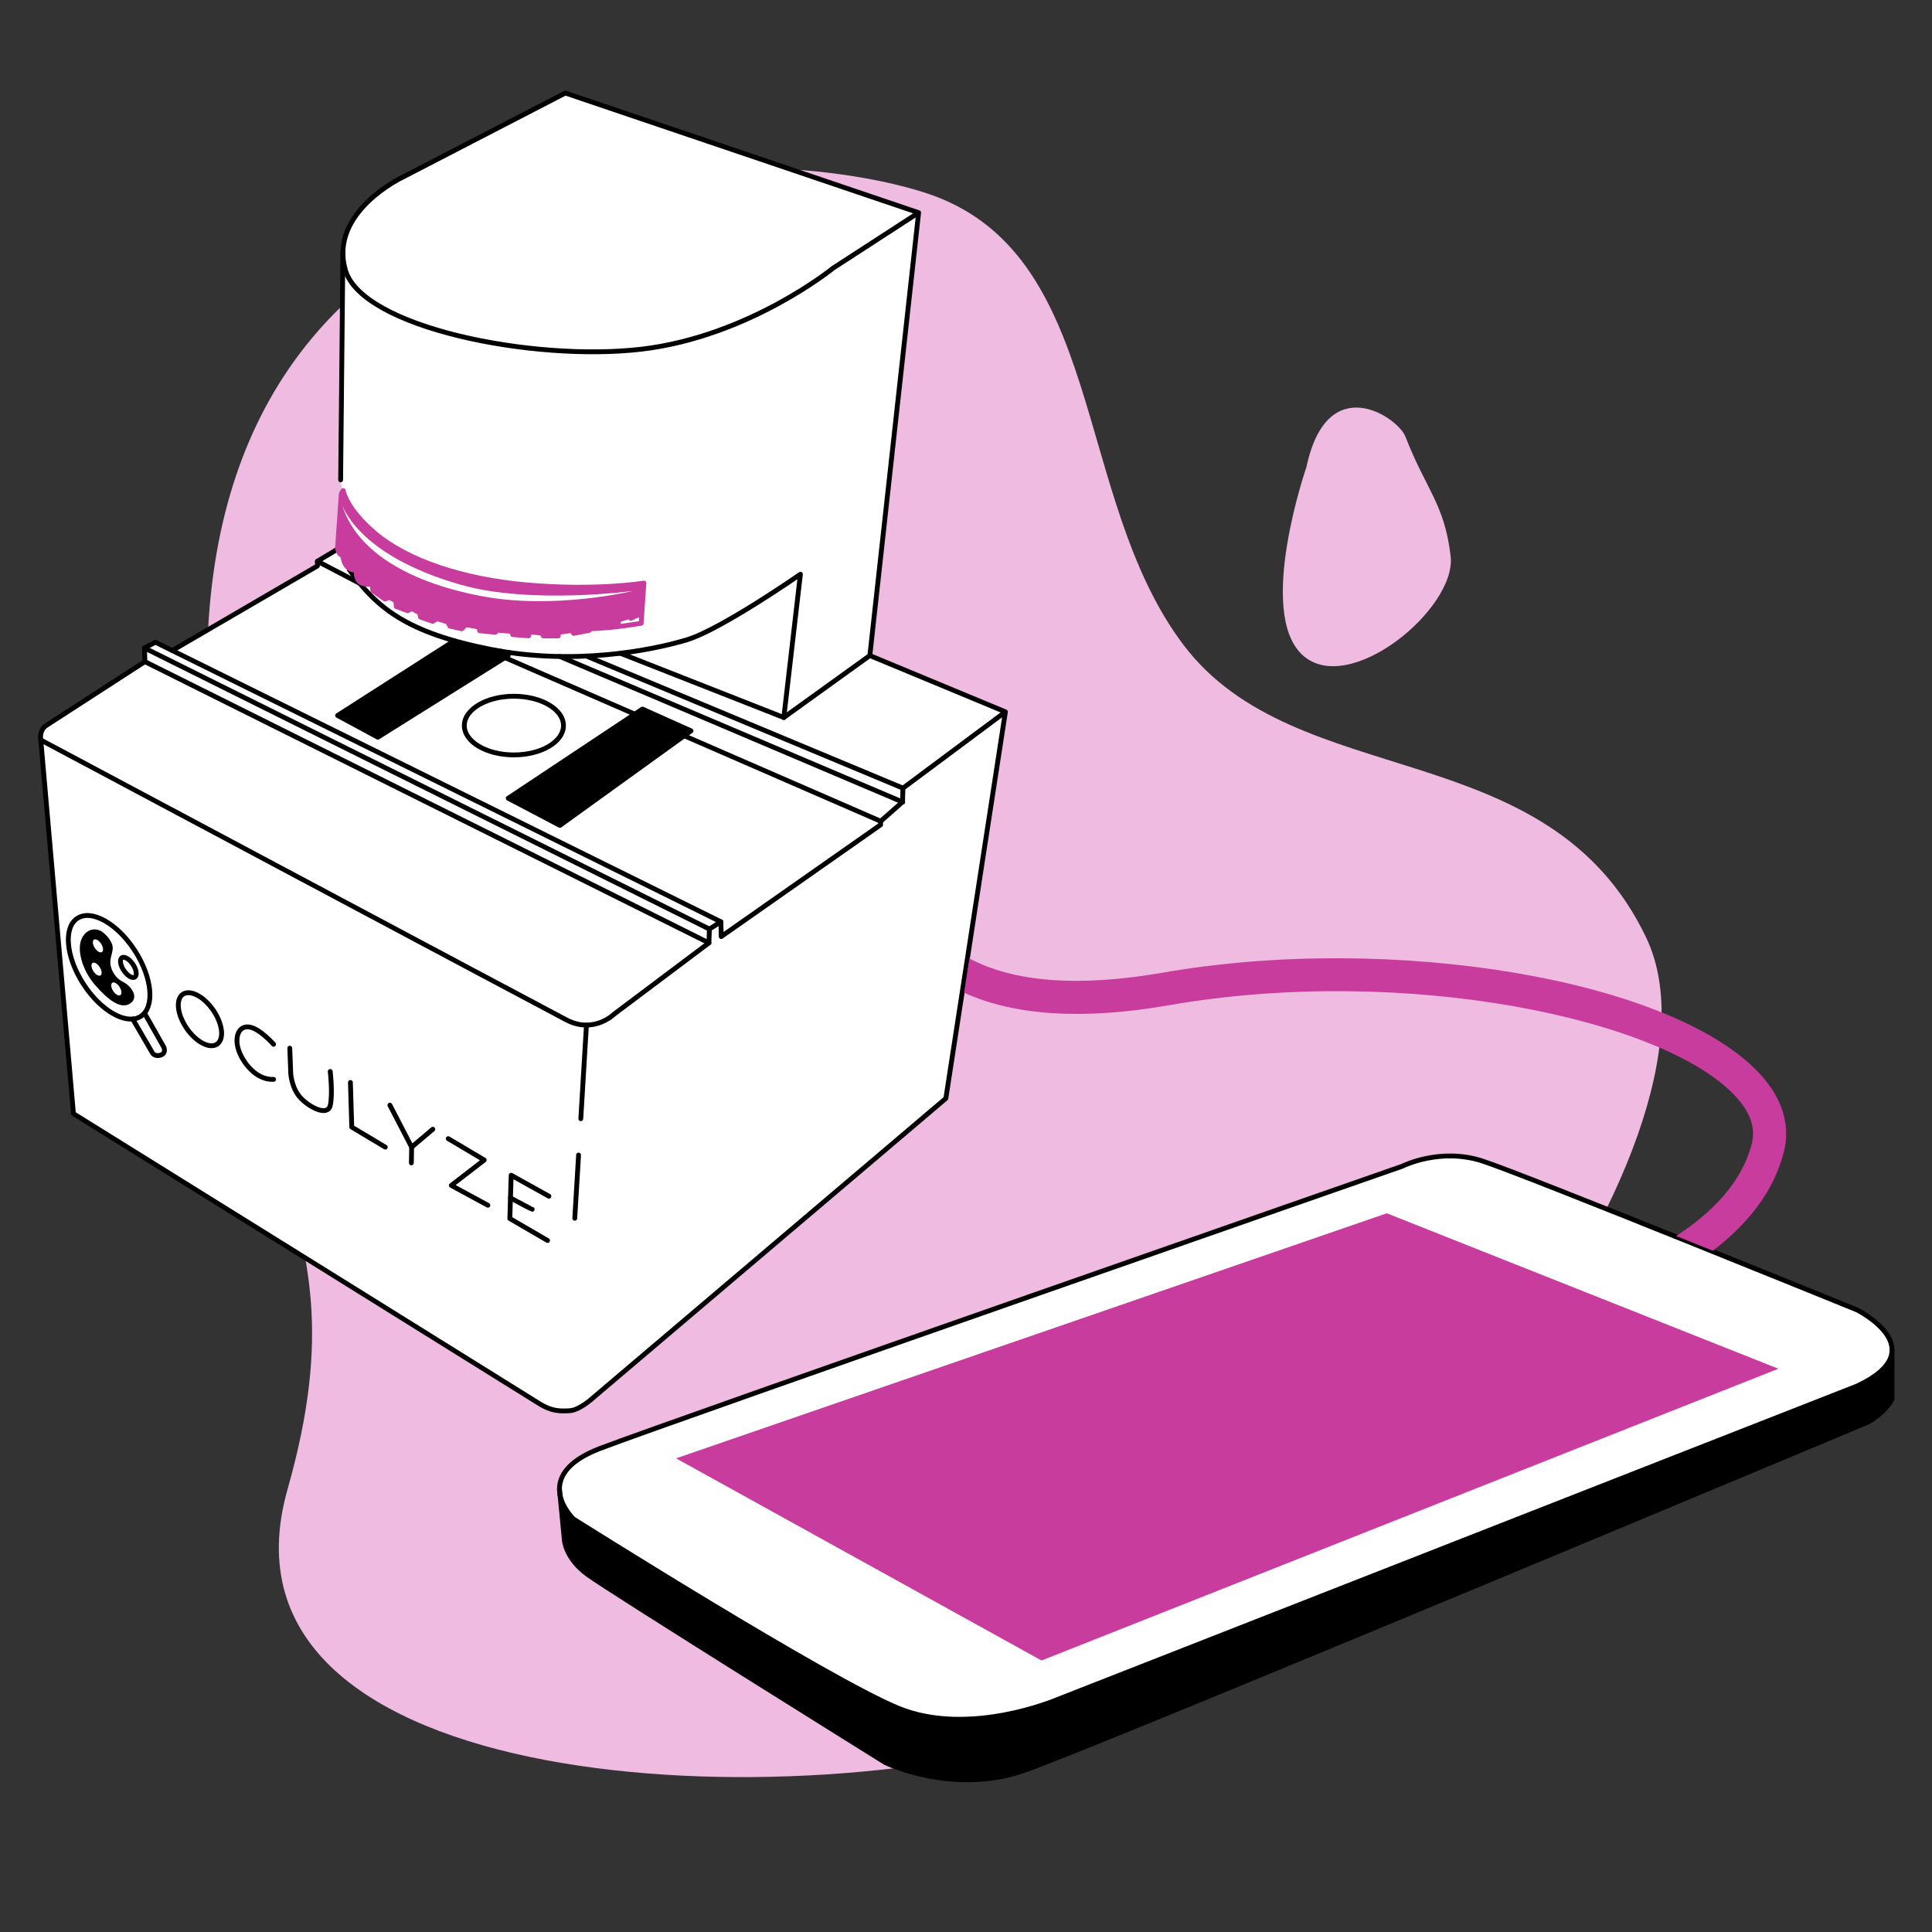
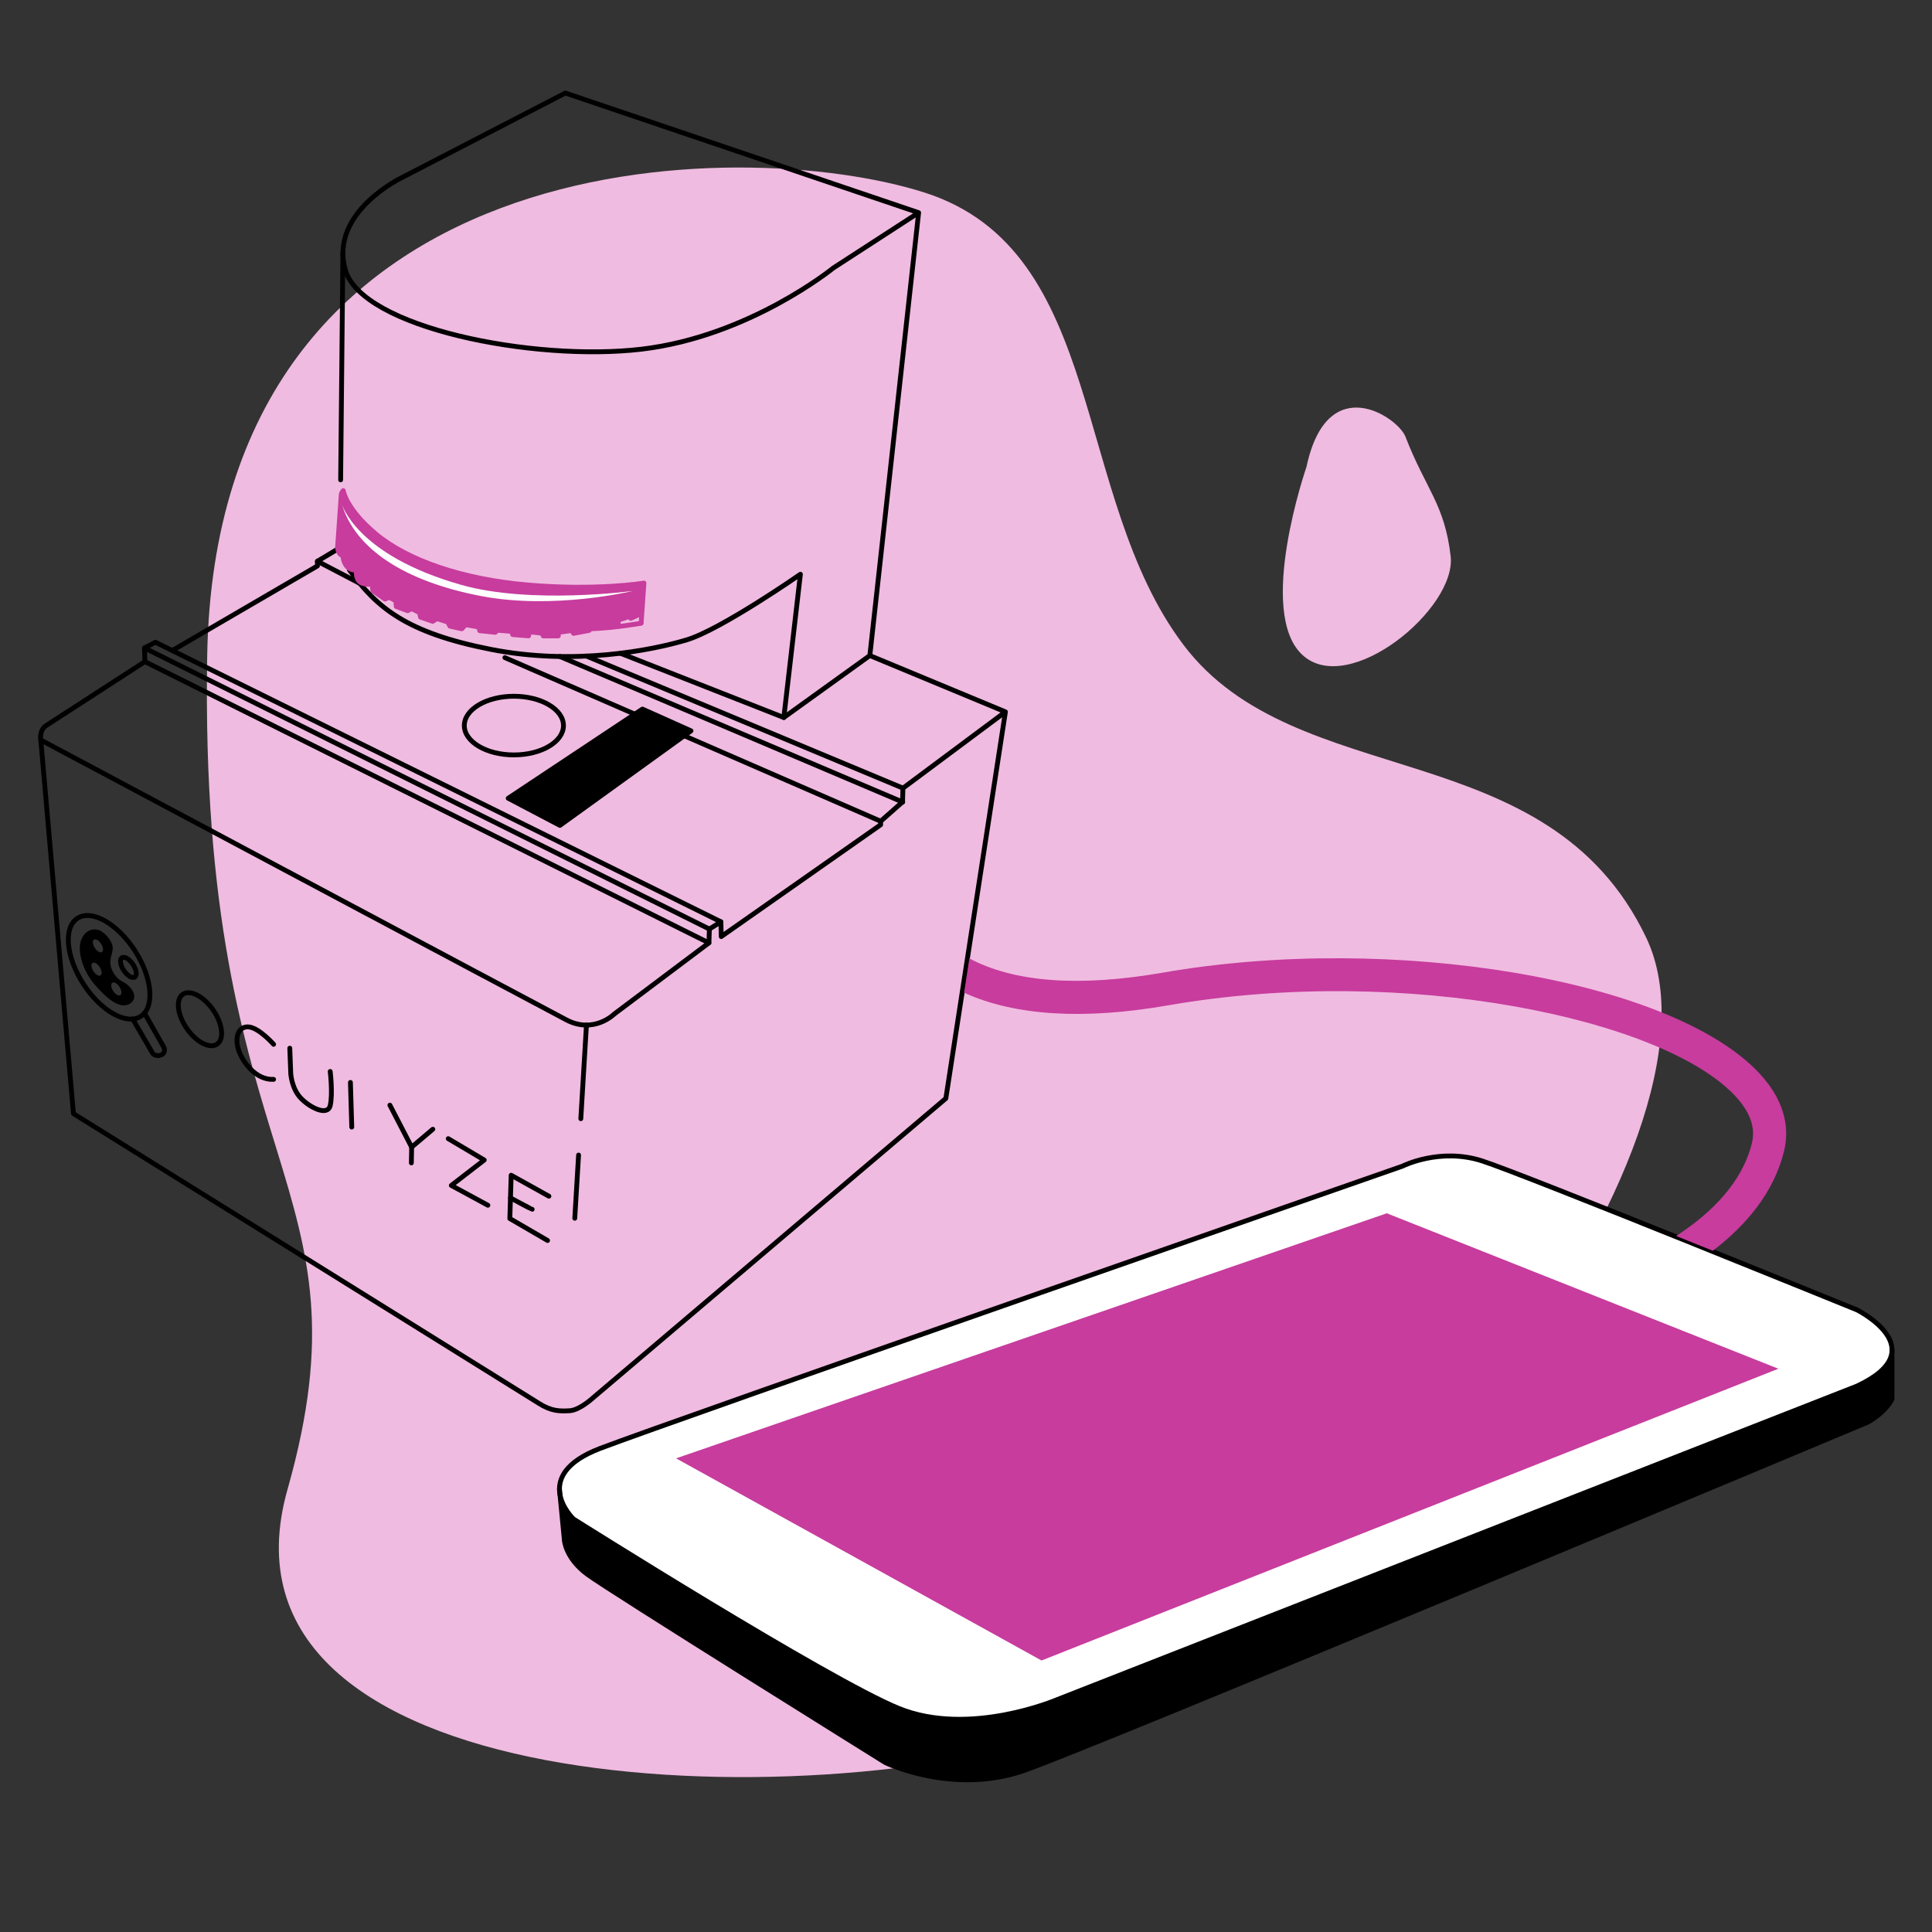
<svg xmlns="http://www.w3.org/2000/svg" xmlns:ns1="http://www.serif.com/" width="100%" height="100%" viewBox="0 0 1667 1667" version="1.1" xml:space="preserve" style="fill-rule:evenodd;clip-rule:evenodd;stroke-linecap:round;stroke-linejoin:round;stroke-miterlimit:5.944;">
  <rect x="0" y="0" width="1667" height="1667" fill="#333333" stroke="none" />
  <g transform="matrix(1,0,0,1,-3784.25,0)">
    <g id="step-2" ns1:id="step 2" transform="matrix(4.167,0,0,4.167,3784.25,0)">
      <rect x="0" y="0" width="400" height="400" style="fill:none;" />
      <g id="Layer-6" ns1:id="Layer 6">
        <g>
          <g transform="matrix(1,0,0,1,245.029,271.417)">
            <path d="M0,-137.92C-23.198,-168.669 -15.842,-219.465 -53.562,-231.536C-91.284,-243.605 -200.297,-242.911 -202.126,-135.625C-203.953,-28.338 -167.29,-27.206 -185.491,36.976C-203.69,101.158 -79.213,105.685 -21.878,86.825C35.457,67.965 116.179,-34.786 95.81,-77.334C75.441,-119.883 23.387,-106.921 0,-137.92" style="fill:rgb(240,187,224);fill-rule:nonzero;" />
          </g>
          <g transform="matrix(-0.527,0.85,0.85,0.527,298.01,108.917)">
            <path d="M4.072,-29.807C4.072,-29.807 35.154,-22.823 37.613,-9.999C40.071,2.825 12.611,12.074 4.072,5.309C-4.467,-1.456 -4.98,-6.335 -12.037,-15.694C-14.627,-19.127 -15.399,-36.828 4.072,-29.807" style="fill:rgb(240,187,224);fill-rule:nonzero;" />
          </g>
        </g>
        <g transform="matrix(1,0,0,1,384.514,310.244)">
          <path d="M0,-23.238L-165.721,41.73C-165.721,41.73 -183.802,49.459 -198.412,43.506C-213.022,37.554 -265.779,4.276 -265.779,4.276C-265.779,4.276 -275.114,-4.652 -260.234,-10.334C-245.353,-16.015 -94.113,-68.774 -94.113,-68.774C-94.113,-68.774 -86.402,-72.697 -77.609,-69.856C-68.816,-67.015 0,-39.012 0,-39.012C0,-39.012 16.328,-30.867 0,-23.238Z" style="fill:white;fill-rule:nonzero;stroke:black;stroke-width:1px;" />
        </g>
        <g transform="matrix(1,0,0,1,115.844,342.921)">
          <path d="M0,-34.571L1.01,-24.064C1.01,-24.064 1.179,-20.336 5.755,-16.947C10.331,-13.558 67.441,22.03 67.441,22.03C67.441,22.03 81.337,28.809 96.08,23.725C110.824,18.642 270.969,-48.467 270.969,-48.467C270.969,-48.467 274.446,-50.332 275.927,-53.212L275.927,-63.38" style="fill:none;fill-rule:nonzero;stroke:black;stroke-width:1px;" />
        </g>
        <g transform="matrix(1,0,0,1,116.159,338.492)">
          <path d="M0,-27.899C0,-27.899 -0.914,-26.092 8.564,-20.224C18.042,-14.356 62.925,13.416 71.799,15.936C80.672,18.455 87.037,18.477 99.405,14.653C111.773,10.828 141.715,-1.84 141.715,-1.84L188.441,-20.158L255.972,-46.632C255.972,-46.632 269.102,-51.615 270.853,-52.805C272.603,-53.995 275.232,-56.508 275.366,-57.516C275.501,-58.523 275.612,-53.578 275.612,-53.578L275.612,-48.784C275.612,-48.784 275.493,-46.547 271.803,-44.76C268.112,-42.974 227.243,-25.89 227.243,-25.89L174.676,-4.007L117.411,19.591L99.591,26.725C99.591,26.725 92.902,29.509 88.663,29.776C84.424,30.042 79.717,30.624 73.965,28.778C68.213,26.932 67.65,26.79 62.02,23.274C56.39,19.758 8.162,-10.68 8.162,-10.68C8.162,-10.68 2.336,-14.382 1.515,-17.009C0.695,-19.636 -0.024,-28.247 -0.024,-28.247" style="fill-rule:nonzero;" />
        </g>
        <g transform="matrix(1,0,0,1,117.056,294.403)">
-           <path d="M0,-275.138L51.993,-257.531L73.15,-250.366L64.546,-172.268L63.047,-158.662L78.196,-152.372L90.618,-147.214L83.919,-100.272L78.785,-66.958L25.428,-21.679L3.392,-3.221C3.392,-3.221 0.655,0 -9.119,-6.089C-18.893,-12.178 -71.915,-45.174 -71.915,-45.174L-101.881,-64.088L-108.617,-141.172C-108.617,-141.172 -109.934,-142.599 -106.115,-145.073C-102.296,-147.546 -89.968,-155.522 -89.968,-155.522L-87.065,-157.399L-87.148,-160.23L-84.921,-161.693L-81.398,-159.882L-77.932,-161.719L-52.624,-176.469L-51.341,-177.572L-51.114,-178.324L-47.555,-180.459L-47.118,-181.82L-46.532,-190.207L-46.057,-192.7L-46.532,-194.769L-46.153,-232.581L-46.239,-243.061C-46.239,-243.061 -44.65,-249.844 -42.026,-251.904C-39.403,-253.965 -37.715,-255.629 -28.085,-260.611C-18.455,-265.592 0,-275.138 0,-275.138" style="fill:white;fill-rule:nonzero;" />
-         </g>
+           </g>
        <g transform="matrix(1,0,0,1,190.215,123.792)">
          <path d="M0,-79.755L-17.68,-68.292C-17.68,-68.292 -35.07,-54.109 -57.412,-51.486C-79.756,-48.863 -115.31,-55.955 -118.71,-67.903C-122.11,-79.852 -106.955,-87.04 -106.955,-87.04L-73.15,-104.527L0,-79.755L-10.103,11.949L-27.913,24.772L-24.48,-4.889C-24.48,-4.889 -40.93,6.574 -48.054,8.71C-55.178,10.848 -71.304,14.087 -88.66,10.654C-106.016,7.221 -112.169,2.106 -117.868,-5.796" style="fill:none;fill-rule:nonzero;stroke:black;stroke-width:1px;" />
        </g>
        <g transform="matrix(-0.01,1,1,0.01,94.314,76.283)">
          <path d="M-23.786,-23.547L23.311,-23.547" style="fill:none;fill-rule:nonzero;stroke:black;stroke-width:1px;" />
        </g>
        <g transform="matrix(1,0,0,1,208.187,280.583)">
          <path d="M0,-133.185L-21.226,-117.375L-21.299,-114.534L-25.841,-110.526L-25.841,-109.798L-58.845,-86.652L-58.917,-89.714L-61.298,-88.207L-61.395,-85.342L-178.187,-143.58C-178.187,-143.58 -197.227,-131.267 -198.6,-130.368C-199.971,-129.47 -199.777,-127.794 -199.777,-127.794L-192.977,-49.982C-192.977,-49.982 -99.249,8.322 -96.626,9.989C-94.003,11.657 -92.287,11.641 -90.23,11.527C-88.175,11.414 -85.487,8.937 -85.487,8.937L-12.337,-53.139L0,-133.185L-28.075,-144.842" style="fill:none;fill-rule:nonzero;stroke:black;stroke-width:1px;" />
        </g>
        <g transform="matrix(1,0,0,1,146.889,134.172)">
          <path d="M0,58.204L-116.972,0L-116.889,2.831" style="fill:none;fill-rule:nonzero;stroke:black;stroke-width:1px;" />
        </g>
        <g transform="matrix(1,0,0,1,29.918,189.681)">
          <path d="M0,-55.509L2.271,-56.698L119.352,1.189" style="fill:none;fill-rule:nonzero;stroke:black;stroke-width:1px;" />
        </g>
        <g transform="matrix(1,0,0,1,74.507,130.113)">
          <path d="M0,-9.308L-8.782,-13.898L-8.782,-12.927L-38.839,4.59" style="fill:none;fill-rule:nonzero;stroke:black;stroke-width:1px;" />
        </g>
        <g transform="matrix(-0.923,-0.385,-0.385,0.923,129.231,124.287)">
          <path d="M-68.268,13.678L2.74,13.678" style="fill:none;fill-rule:nonzero;stroke:black;stroke-width:1px;" />
        </g>
        <g transform="matrix(-0.921,-0.391,-0.391,0.921,124.641,123.272)">
          <path d="M-74.013,15.057L3.063,15.057" style="fill:none;fill-rule:nonzero;stroke:black;stroke-width:1px;" />
        </g>
        <g transform="matrix(-0.917,-0.399,-0.399,0.917,108.003,131.289)">
          <path d="M-28.12,5.858L1.22,5.858" style="fill:none;fill-rule:nonzero;stroke:black;stroke-width:1px;" />
        </g>
        <g transform="matrix(-0.917,-0.399,-0.399,0.917,146.919,144.974)">
          <path d="M-42.497,8.852L1.844,8.852" style="fill:none;fill-rule:nonzero;stroke:black;stroke-width:1px;" />
        </g>
        <g transform="matrix(1,0,0,1,146.792,172.157)">
          <path d="M0,23.084L-19.59,37.801C-19.59,37.801 -23.8,42.011 -29.5,39.032C-35.199,36.052 -138.344,-18.927 -138.344,-18.927" style="fill:none;fill-rule:nonzero;stroke:black;stroke-width:1px;" />
        </g>
        <g transform="matrix(0.858,-0.514,-0.514,-0.858,66.677,117.121)">
          <path d="M-0.351,1.267L4.574,1.267" style="fill:none;fill-rule:nonzero;stroke:black;stroke-width:1px;" />
        </g>
        <g transform="matrix(-0.931,-0.366,-0.366,0.931,132.064,129.54)">
          <path d="M-35.101,6.648L1.259,6.648" style="fill:none;fill-rule:nonzero;stroke:black;stroke-width:1px;" />
        </g>
        <g transform="matrix(-0.811,0.585,0.585,0.811,113.211,176.05)">
          <path d="M-38.69,-2.573L-5.215,-2.573L0.177,-13.395L-33.166,-12.112L-38.69,-2.573Z" style="fill-rule:nonzero;stroke:black;stroke-width:1px;" />
        </g>
        <g transform="matrix(0.867,0.498,0.498,-0.867,105.412,143.887)">
-           <path d="M-6.043,6.975L-4.213,6.975L-19.203,-21.138L-28.668,-21.385L-15.417,4.071" style="fill-rule:nonzero;stroke:black;stroke-width:1px;" />
-         </g>
+           </g>
        <g transform="matrix(0,-1,-1,0,106.408,139.976)">
          <ellipse cx="-10.266" cy="0" rx="6.075" ry="10.266" style="fill:none;stroke:black;stroke-width:1px;" />
        </g>
        <g transform="matrix(-0.06,0.998,0.998,0.06,125.919,246.501)">
          <path d="M-6.955,-6.547L6.162,-6.547" style="fill:none;fill-rule:nonzero;stroke:black;stroke-width:1px;" />
        </g>
        <g transform="matrix(-0.06,0.998,0.998,0.06,130.489,223.118)">
          <path d="M-10.3,-9.695L9.126,-9.695" style="fill:none;fill-rule:nonzero;stroke:black;stroke-width:1px;" />
        </g>
        <g transform="matrix(-0.542,-0.84,-0.84,0.542,16.808,197.679)">
          <ellipse cx="-5.337" cy="-3.445" rx="12.091" ry="6.352" style="fill:none;stroke:black;stroke-width:1px;" />
        </g>
        <g transform="matrix(0.493,0.87,0.87,-0.493,34.406,211.167)">
          <path d="M-3.421,-3.219L4.718,-3.219C4.718,-3.219 6.004,-3.338 5.806,-4.535C5.606,-5.732 4.666,-5.852 4.666,-5.852L-3.558,-5.947" style="fill:none;fill-rule:nonzero;stroke:black;stroke-width:1px;" />
        </g>
        <g transform="matrix(1,0,0,1,25.388,197.946)">
          <path d="M0,5.316C-1.861,4.405 -2.393,2.348 -2.393,2.348C-2.848,0.798 -2.164,-0.152 -2.051,-1.481C-1.937,-2.81 -3.304,-4.406 -4.367,-5.089C-5.431,-5.773 -7.481,-5.811 -8.507,-3.494C-9.532,-1.178 -8.241,3.076 -5.811,5.886C-3.38,8.696 -0.645,11.127 1.444,9.912C3.532,8.696 1.861,6.228 0,5.316M-4.565,4.021C-4.929,4.256 -5.594,3.87 -6.051,3.162C-6.509,2.453 -6.585,1.689 -6.223,1.454C-5.859,1.22 -5.194,1.604 -4.737,2.313C-4.279,3.021 -4.203,3.787 -4.565,4.021M-4.277,-0.811C-4.641,-0.576 -5.305,-0.961 -5.763,-1.67C-6.221,-2.378 -6.297,-3.143 -5.933,-3.378C-5.571,-3.612 -4.905,-3.227 -4.449,-2.519C-3.991,-1.809 -3.914,-1.045 -4.277,-0.811M-0.474,8.113C-0.836,8.347 -1.502,7.963 -1.959,7.254C-2.417,6.545 -2.494,5.78 -2.13,5.546C-1.767,5.311 -1.102,5.696 -0.644,6.405C-0.186,7.114 -0.111,7.878 -0.474,8.113" style="fill-rule:nonzero;" />
        </g>
        <g transform="matrix(0.807,-0.59,-0.59,-0.807,28.863,201.04)">
          <path d="M-1.415,-0.462C-2.043,-0.553 -2.553,0.447 -2.554,1.77C-2.554,3.093 -2.044,4.24 -1.415,4.33C-0.785,4.42 -0.275,3.42 -0.275,2.097C-0.275,0.773 -0.786,-0.372 -1.415,-0.462Z" style="fill:none;fill-rule:nonzero;stroke:black;stroke-width:1px;" />
        </g>
        <g transform="matrix(-0.567,-0.824,-0.824,0.567,38.295,209.858)">
          <ellipse cx="-2.741" cy="-1.888" rx="6.258" ry="3.329" style="fill:none;stroke:black;stroke-width:1px;" />
        </g>
        <g transform="matrix(1,0,0,1,56.653,219.829)">
          <path d="M0,-3.589C0,-3.589 -2.91,-6.898 -5.063,-7.177C-7.216,-7.455 -8.093,-5.144 -7.296,-2.553C-6.498,0.038 -3.667,3.866 0,3.667" style="fill:none;fill-rule:nonzero;stroke:black;stroke-width:1px;" />
        </g>
        <g transform="matrix(0.038,0.999,0.999,-0.038,71.409,219.423)">
          <path d="M-2.815,-11.309L2.451,-11.309C2.451,-11.309 5.405,-11.26 7.465,-9.544C9.525,-7.827 11.702,-4.038 9.372,-3.392C7.043,-2.745 2.322,-3.125 2.322,-3.125" style="fill:none;fill-rule:nonzero;stroke:black;stroke-width:1px;" />
        </g>
        <g transform="matrix(1,0,0,1,72.56,237.529)">
-           <path d="M0,-13.395L0.279,-4.147L7.216,0" style="fill:none;fill-rule:nonzero;stroke:black;stroke-width:1px;" />
+           <path d="M0,-13.395L0.279,-4.147" style="fill:none;fill-rule:nonzero;stroke:black;stroke-width:1px;" />
        </g>
        <g transform="matrix(1,0,0,1,80.732,237.528)">
          <path d="M0,-8.69L4.505,0L8.89,-3.707" style="fill:none;fill-rule:nonzero;stroke:black;stroke-width:1px;" />
        </g>
        <g transform="matrix(-0.018,1,1,0.018,86.841,239.221)">
          <path d="M-1.664,-1.635L1.605,-1.635" style="fill:none;fill-rule:nonzero;stroke:black;stroke-width:1px;" />
        </g>
        <g transform="matrix(1,0,0,1,92.812,249.567)">
          <path d="M0,-13.793L7.455,-9.368L0.638,-4.105L8.212,0" style="fill:none;fill-rule:nonzero;stroke:black;stroke-width:1px;" />
        </g>
        <g transform="matrix(1,0,0,1,113.66,252.517)">
          <path d="M0,-4.823L-7.814,-9.169L-8.093,-0.198L-0.279,4.346" style="fill:none;fill-rule:nonzero;stroke:black;stroke-width:1px;" />
        </g>
        <g transform="matrix(-0.886,-0.464,-0.464,0.886,106.503,247.144)">
          <path d="M-4.781,1.176C-4.675,1.231 0.289,1.176 0.289,1.176" style="fill:none;fill-rule:nonzero;stroke:black;stroke-width:1px;" />
        </g>
        <g>
          <g transform="matrix(1,0,0,1,364.291,229.853)">
            <path d="M0,-7.625C-18.123,-27.025 -75.829,-36.76 -123.495,-28.456C-140.816,-25.44 -154.254,-26.437 -163.568,-31.395L-164.663,-24.295C-154.131,-19.51 -139.944,-18.625 -122.318,-21.696C-73.198,-30.248 -19.876,-18.85 -5.015,-2.94C-1.883,0.413 -0.746,3.618 -1.54,6.858C-3.553,15.068 -10.011,21.392 -17.223,26.081C-14.668,27.106 -12.122,28.131 -9.627,29.135C-2.813,23.93 3.004,17.147 5.126,8.494C6.068,4.651 5.944,-1.263 0,-7.625" style="fill:rgb(199,60,157);fill-rule:nonzero;" />
          </g>
          <g transform="matrix(-0.875,-0.484,-0.484,0.875,310.182,275.643)">
            <path d="M49.705,105.424L136.192,105.424L31.97,-10.219L-54.568,-21.301L49.705,105.424Z" style="fill:rgb(199,60,157);fill-rule:nonzero;" />
          </g>
          <g transform="matrix(1,0,0,1,121.956,128.507)">
            <path d="M0,2.207C-0.269,2.207 -0.49,1.995 -0.5,1.724C-0.509,1.448 -0.293,1.217 -0.018,1.207C5.486,1.017 10.614,0.06 10.665,0.05C10.932,0 11.198,0.177 11.249,0.449C11.301,0.72 11.122,0.981 10.851,1.033C10.799,1.042 5.601,2.013 0.018,2.207L0,2.207" style="fill:rgb(199,60,157);fill-rule:nonzero;" />
          </g>
          <g transform="matrix(1,0,0,1,133.674,112.896)">
            <path d="M0,7.465C-0.113,7.361 -0.269,7.319 -0.419,7.342C-0.517,7.359 -10.292,8.969 -24.48,7.726C-37.715,6.568 -49.067,2.733 -55.628,-2.795C-61.511,-7.751 -62.093,-11.318 -62.103,-11.378C-62.103,-11.38 -62.104,-11.381 -62.104,-11.383C-62.11,-11.426 -62.129,-11.465 -62.146,-11.505C-62.154,-11.526 -62.158,-11.549 -62.169,-11.567C-62.182,-11.589 -62.203,-11.605 -62.22,-11.625C-62.244,-11.654 -62.266,-11.686 -62.296,-11.708C-62.3,-11.711 -62.301,-11.715 -62.305,-11.717C-62.338,-11.741 -62.376,-11.751 -62.412,-11.766C-62.431,-11.774 -62.448,-11.786 -62.468,-11.791C-62.513,-11.803 -62.559,-11.804 -62.605,-11.803C-62.625,-11.803 -62.642,-11.81 -62.662,-11.808C-62.665,-11.808 -62.667,-11.806 -62.67,-11.805C-62.709,-11.8 -62.745,-11.782 -62.782,-11.767C-62.805,-11.758 -62.832,-11.754 -62.853,-11.741C-62.872,-11.73 -62.885,-11.711 -62.903,-11.697C-62.937,-11.67 -62.971,-11.644 -62.997,-11.61C-62.999,-11.608 -63.001,-11.607 -63.003,-11.605C-63.173,-11.369 -63.38,-11.147 -63.459,-10.802C-63.517,-10.614 -63.525,-10.361 -63.534,-10.239L-64.275,0.41C-64.254,1.058 -63.983,2.135 -63.139,2.512C-63.001,3.668 -62.327,5.423 -60.43,5.63L-60.411,5.63C-60.398,6.295 -60.249,7.386 -59.473,7.988C-58.735,8.559 -57.685,8.615 -57.052,8.59L-56.967,9.462C-56.952,9.608 -56.874,9.74 -56.754,9.823L-54.24,11.568C-54.098,11.667 -53.914,11.685 -53.754,11.615L-53.103,11.328L-52.19,11.828L-52.123,12.725C-52.107,12.919 -51.981,13.087 -51.799,13.155L-49.453,14.031C-49.324,14.08 -49.181,14.073 -49.058,14.011L-48.41,13.694L-47.217,14.322L-47.098,14.974C-47.064,15.151 -46.939,15.297 -46.77,15.356L-44.246,16.233C-44.103,16.282 -43.944,16.264 -43.814,16.183L-43.12,15.743L-41.299,16.322L-40.965,16.982C-40.896,17.115 -40.773,17.211 -40.628,17.243L-38.163,17.795C-37.988,17.834 -37.809,17.777 -37.687,17.647L-37.084,16.997L-34.934,17.369L-34.83,17.817C-34.782,18.026 -34.606,18.18 -34.394,18.202L-31.171,18.529C-31.017,18.541 -30.873,18.491 -30.766,18.385L-30.5,18.118L-28.098,18.31L-27.99,18.655C-27.93,18.85 -27.757,18.988 -27.554,19.005L-24.272,19.273C-24.259,19.274 -24.245,19.275 -24.231,19.275C-24,19.275 -23.796,19.115 -23.744,18.886L-23.649,18.473L-21.788,18.677L-21.639,18.989C-21.556,19.164 -21.38,19.275 -21.187,19.275L-18.055,19.275C-17.911,19.275 -17.774,19.213 -17.68,19.106C-17.585,18.998 -17.541,18.855 -17.559,18.713L-17.587,18.488L-15.531,18.2L-15.333,18.519C-15.224,18.694 -15.022,18.785 -14.815,18.746L-11.593,18.136C-11.393,18.099 -11.235,17.943 -11.195,17.743L-11.132,17.426L-9.26,17.181C-9.149,17.36 -8.939,17.453 -8.725,17.405L-5.562,16.693C-5.335,16.642 -5.173,16.439 -5.173,16.205L-5.173,15.881L-3.55,15.333L-3.444,15.459C-3.299,15.631 -3.058,15.684 -2.854,15.592L-1.333,14.901L-1.418,16.106C-1.437,16.382 -1.229,16.621 -0.954,16.64C-0.942,16.641 -0.931,16.641 -0.918,16.641C-0.658,16.641 -0.438,16.44 -0.42,16.176L0.163,7.87C0.174,7.717 0.113,7.568 0,7.465" style="fill:rgb(199,60,157);fill-rule:nonzero;" />
          </g>
        </g>
        <g transform="matrix(-0.287,0.958,0.958,0.287,120.092,89.606)">
          <path d="M28.236,-43.034C28.236,-43.034 37.569,-37.267 37.229,-14.494C37.004,0.518 28.236,19.887 28.236,19.887C28.236,19.887 36.723,5.39 38.275,-9.978C39.874,-25.824 36.49,-37.669 28.236,-43.034" style="fill:white;fill-rule:nonzero;" />
        </g>
      </g>
    </g>
  </g>
</svg>